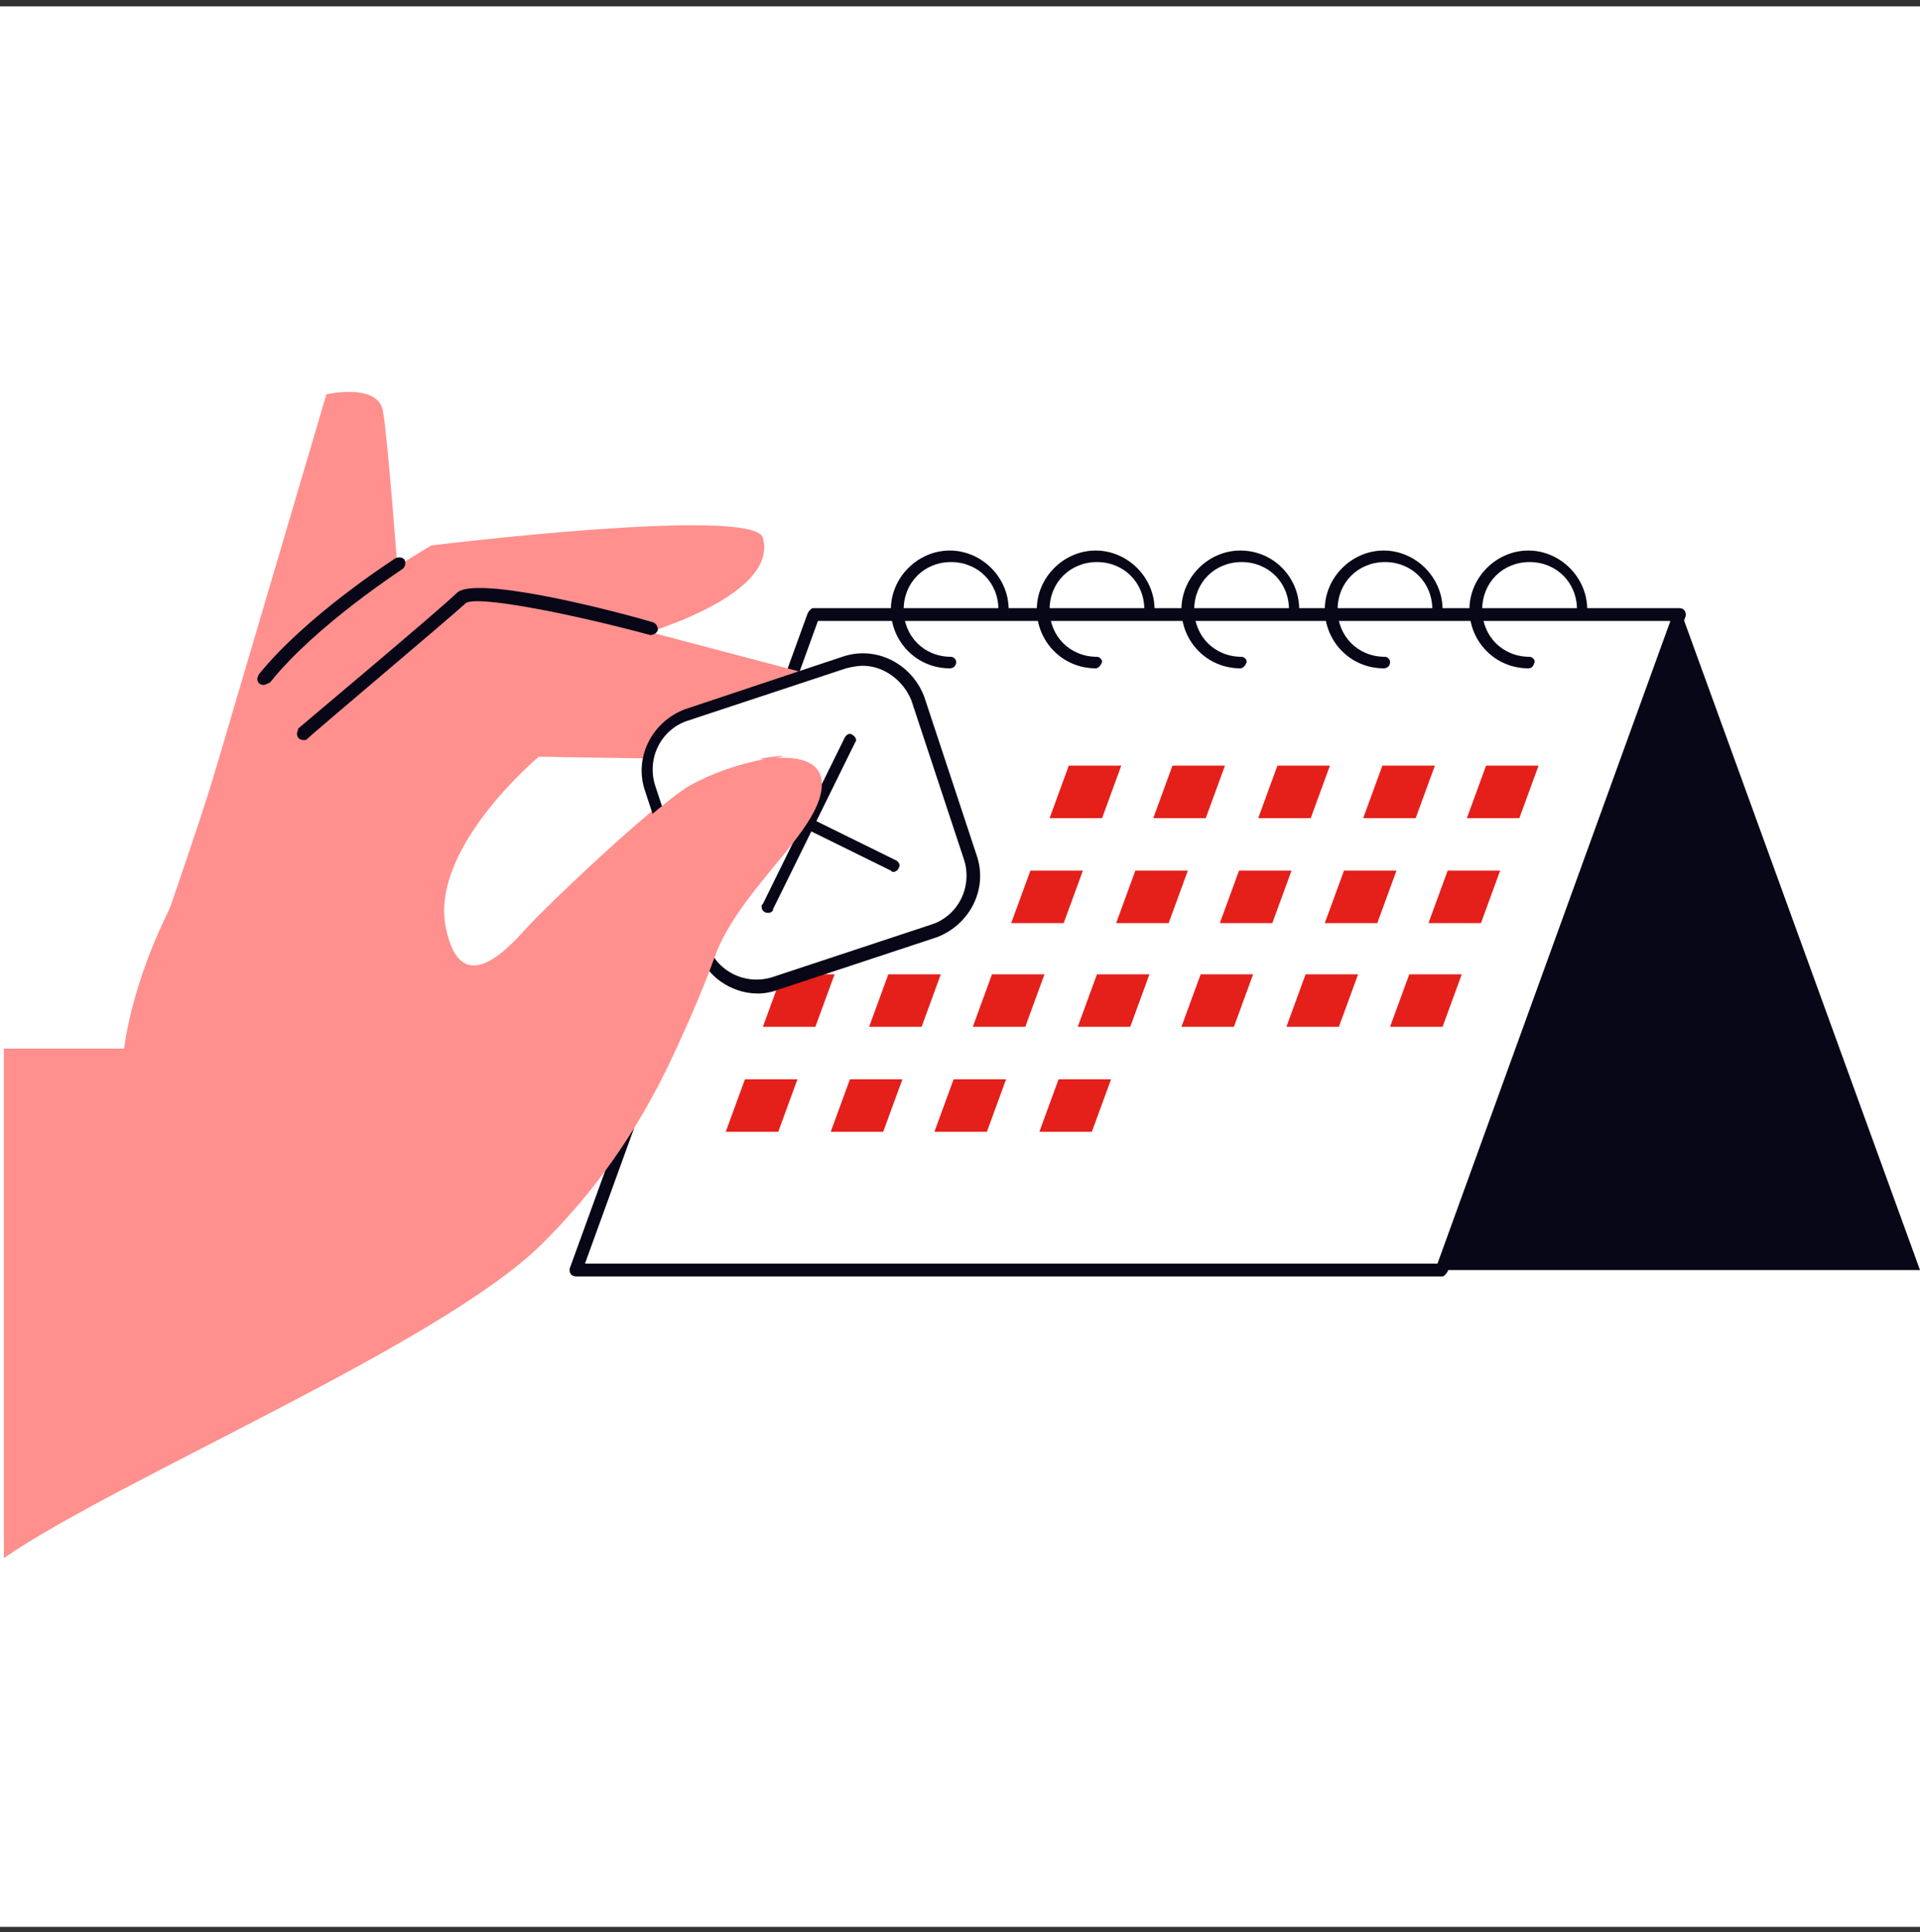
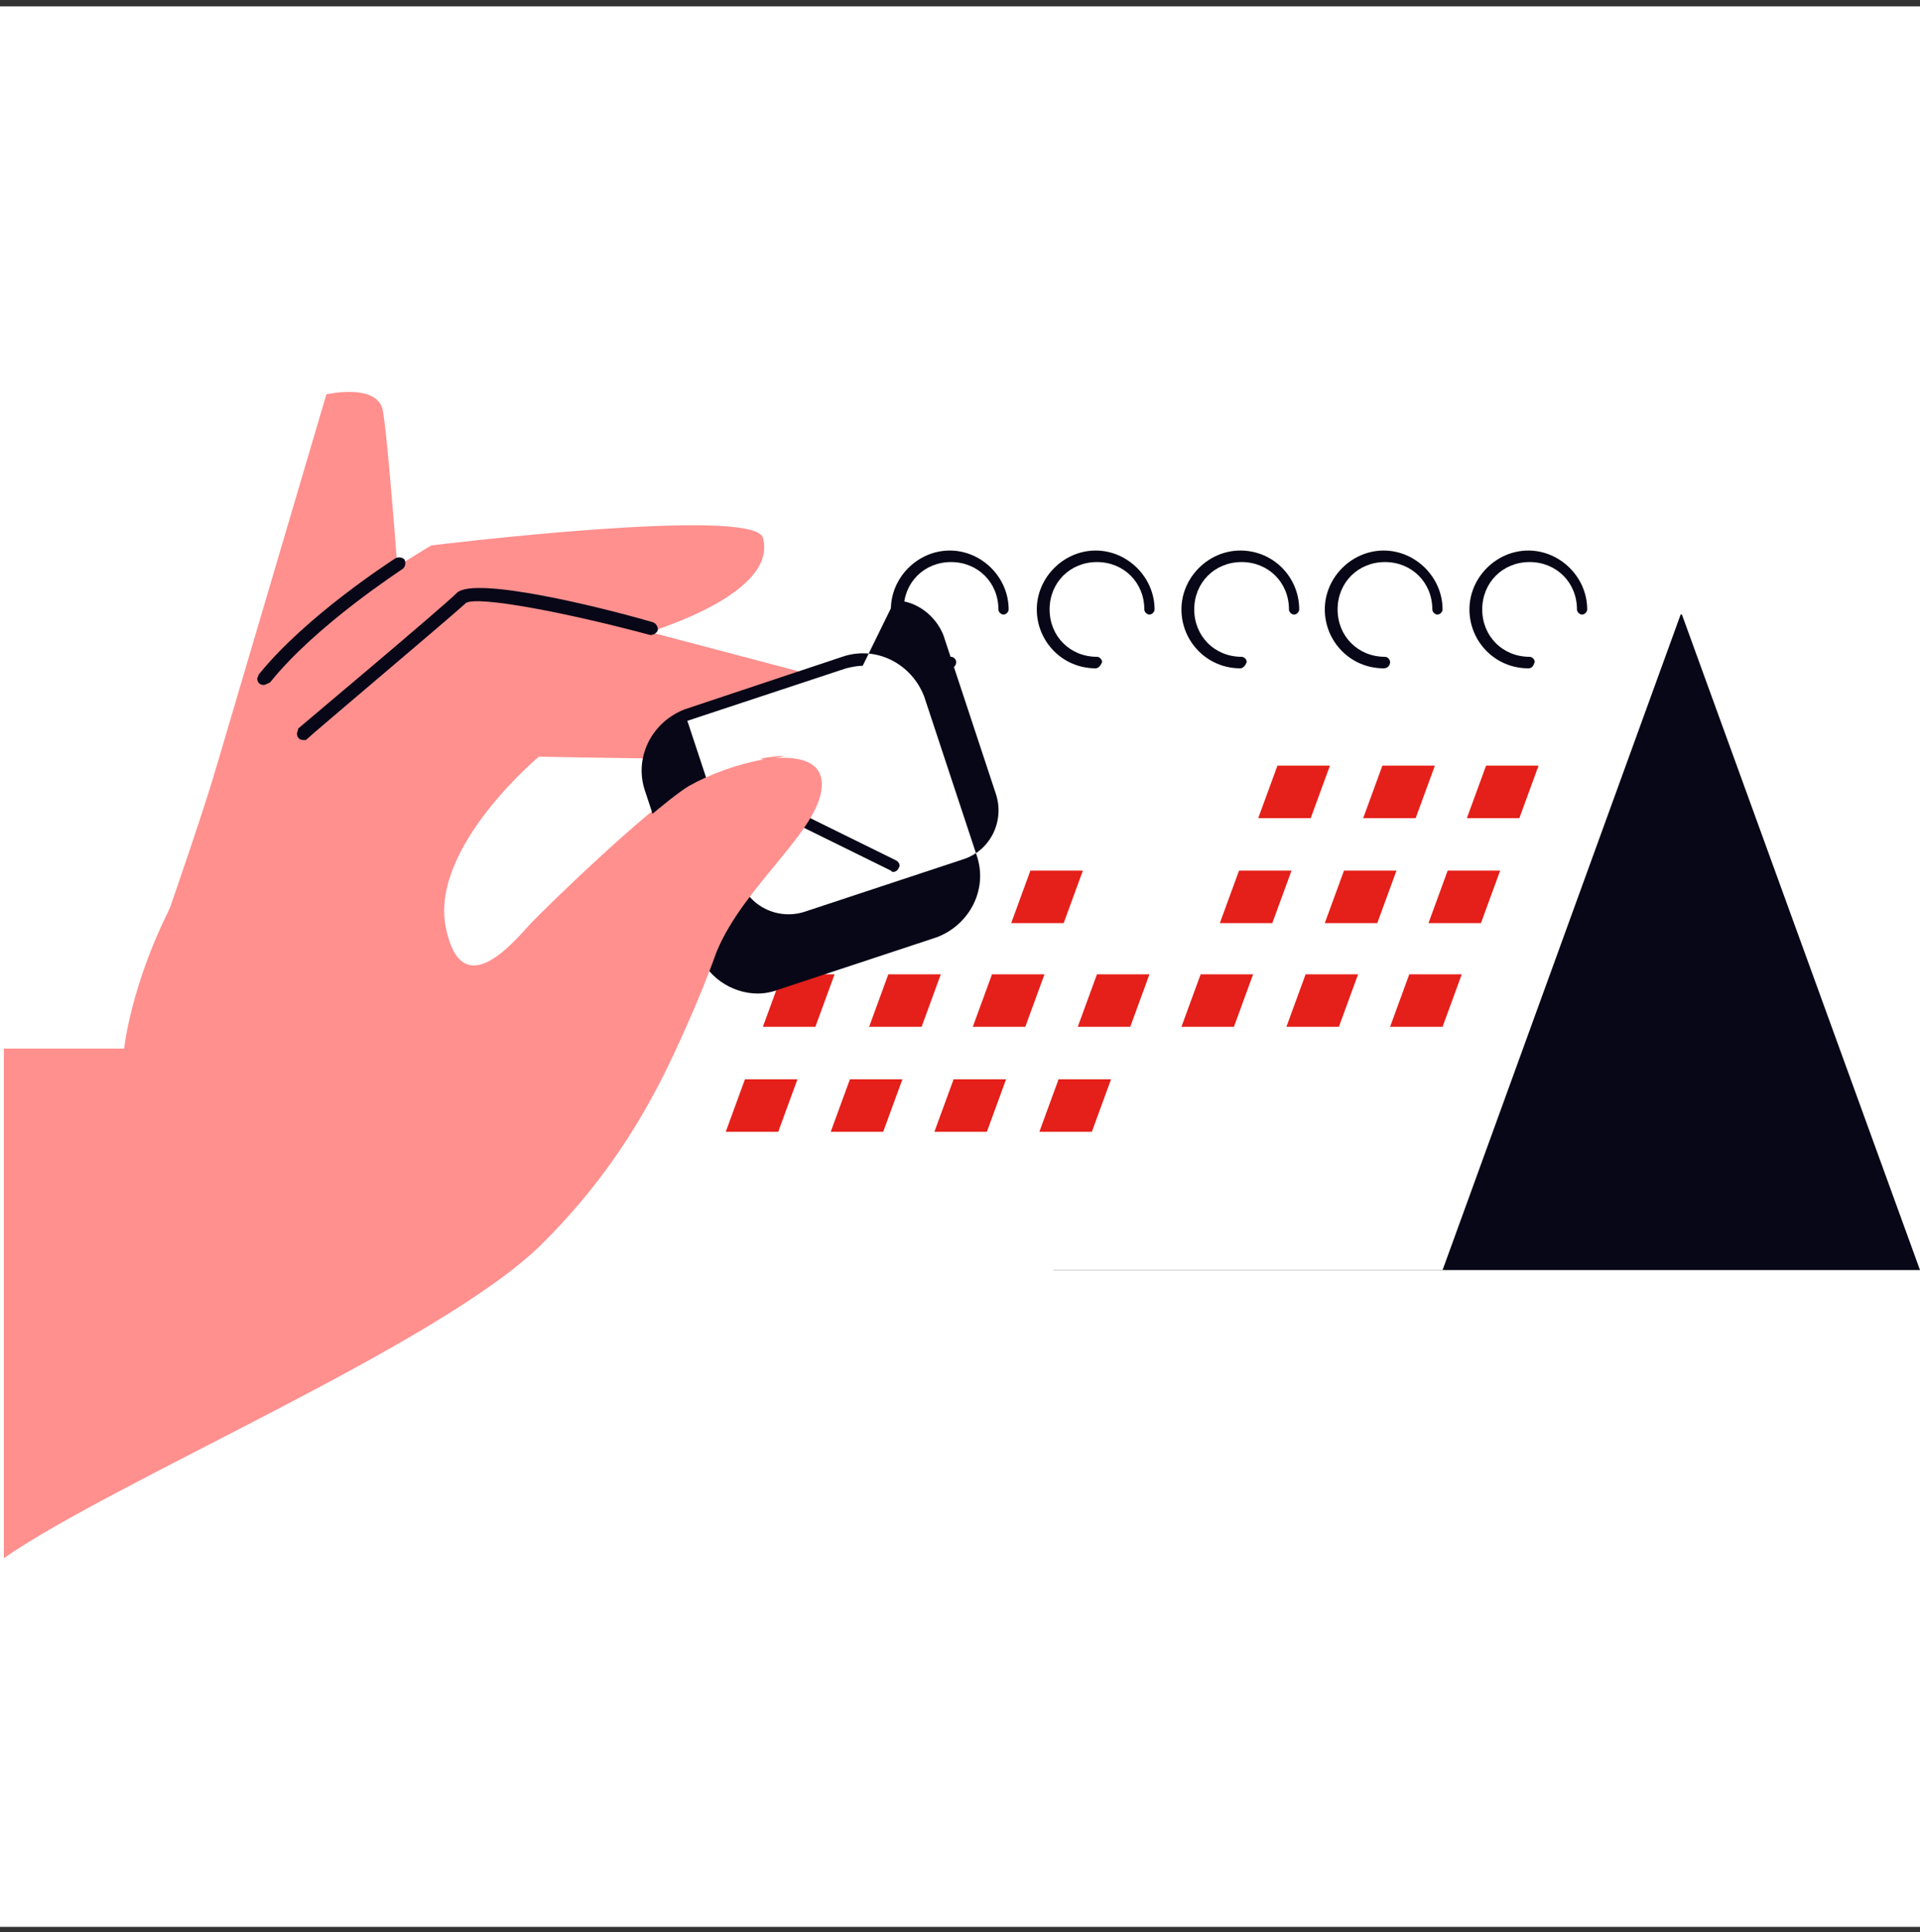
<svg xmlns="http://www.w3.org/2000/svg" version="1.1" id="グループ_1904" x="0" y="0" viewBox="0 0 150 150.9" xml:space="preserve">
  <rect x="0" y="0" width="150" height="150.9" fill="#333333" stroke="none" />
  <style>.st0{fill:#fff}.st1{fill:#080717}.st2{fill:#e51f1a}.st3{fill:#6cf}.st4{fill:#ff908e}</style>
  <path class="st0" d="M0 .5h150v150H0z" />
  <path id="パス_1168" class="st1" d="M63.7 48l18.6 51.2H150L131.4 48H63.7z" />
  <path id="パス_1169" class="st0" d="M112.7 99.2H45L63.6 48h67.7l-18.6 51.2z" />
  <g id="グループ_1902">
-     <path id="パス_1170" class="st1" d="M112.7 99.7H45c-.3 0-.5-.2-.5-.5v-.1l18.6-51.2c.1-.2.3-.4.4-.4h67.7c.3 0 .5.2.5.5v.1l-18.6 51.2c-.1.2-.3.4-.4.4m-67-1h66.6l18.2-50.2H63.9L45.7 98.7z" />
-     <path id="パス_1171" class="st2" d="M86.1 63.9H82l1.5-4.1h4.1l-1.5 4.1z" />
-     <path id="パス_1172" class="st2" d="M94.2 63.9h-4.1l1.5-4.1h4.1l-1.5 4.1z" />
    <path id="パス_1173" class="st2" d="M102.4 63.9h-4.1l1.5-4.1h4.1l-1.5 4.1z" />
    <path id="パス_1174" class="st2" d="M110.6 63.9h-4.1l1.5-4.1h4.1l-1.5 4.1z" />
    <path id="パス_1175" class="st3" d="M66.7 72.1h-4.1l1.5-4.1h4.1l-1.5 4.1z" />
    <path id="パス_1176" class="st3" d="M74.9 72.1h-4.1l1.5-4.1h4.1l-1.5 4.1z" />
    <path id="パス_1177" class="st2" d="M83.1 72.1H79l1.5-4.1h4.1l-1.5 4.1z" />
-     <path id="パス_1178" class="st2" d="M91.3 72.1h-4.1l1.5-4.1h4.1l-1.5 4.1z" />
    <path id="パス_1179" class="st2" d="M99.4 72.1h-4.1l1.5-4.1h4.1l-1.5 4.1z" />
    <path id="パス_1180" class="st2" d="M107.6 72.1h-4.1L105 68h4.1l-1.5 4.1z" />
    <path id="パス_1181" class="st2" d="M63.7 80.2h-4.1l1.5-4.1h4.1l-1.5 4.1z" />
    <path id="パス_1182" class="st2" d="M72 80.2h-4.1l1.5-4.1h4.1L72 80.2z" />
    <path id="パス_1183" class="st2" d="M80.1 80.2H76l1.5-4.1h4.1l-1.5 4.1z" />
    <path id="パス_1184" class="st2" d="M88.3 80.2h-4.1l1.5-4.1h4.1l-1.5 4.1z" />
    <path id="パス_1185" class="st2" d="M85.3 88.4h-4.1l1.5-4.1h4.1l-1.5 4.1z" />
    <path id="パス_1186" class="st2" d="M96.4 80.2h-4.1l1.5-4.1h4.1l-1.5 4.1z" />
    <path id="パス_1187" class="st2" d="M104.6 80.2h-4.1l1.5-4.1h4.1l-1.5 4.1z" />
    <path id="パス_1188" class="st2" d="M118.7 63.9h-4.1l1.5-4.1h4.1l-1.5 4.1z" />
    <path id="パス_1189" class="st2" d="M115.7 72.1h-4.1l1.5-4.1h4.1l-1.5 4.1z" />
    <path id="パス_1190" class="st2" d="M112.7 80.2h-4.1l1.5-4.1h4.1l-1.5 4.1z" />
    <path id="パス_1191" class="st2" d="M60.8 88.4h-4.1l1.5-4.1h4.1l-1.5 4.1z" />
    <path id="パス_1192" class="st2" d="M69 88.4h-4.1l1.5-4.1h4.1L69 88.4z" />
    <path id="パス_1193" class="st2" d="M77.1 88.4H73l1.5-4.1h4.1l-1.5 4.1z" />
    <path id="パス_1194" class="st1" d="M74.2 52.2c-2.6 0-4.6-2.1-4.6-4.6s2.1-4.6 4.6-4.6 4.6 2.1 4.6 4.6c0 .2-.2.4-.4.4s-.4-.2-.4-.4c0-2.1-1.6-3.7-3.7-3.7s-3.7 1.6-3.7 3.7 1.6 3.7 3.7 3.7c.2 0 .4.2.4.4 0 .3-.2.5-.5.5" />
    <path id="パス_1195" class="st1" d="M85.6 52.2c-2.6 0-4.6-2.1-4.6-4.6s2.1-4.6 4.6-4.6 4.6 2.1 4.6 4.6c0 .2-.2.4-.4.4s-.4-.2-.4-.4c0-2.1-1.6-3.7-3.7-3.7S82 45.5 82 47.6s1.6 3.7 3.7 3.7c.2 0 .4.2.4.4-.1.3-.3.5-.5.5" />
    <path id="パス_1196" class="st1" d="M96.9 52.2c-2.6 0-4.6-2.1-4.6-4.6s2.1-4.6 4.6-4.6c2.6 0 4.6 2.1 4.6 4.6 0 .2-.2.4-.4.4s-.4-.2-.4-.4c0-2.1-1.6-3.7-3.7-3.7s-3.7 1.6-3.7 3.7 1.6 3.7 3.7 3.7c.2 0 .4.2.4.4-.1.3-.3.5-.5.5" />
    <path id="パス_1197" class="st1" d="M108.1 52.2c-2.6 0-4.6-2.1-4.6-4.6s2.1-4.6 4.6-4.6 4.6 2.1 4.6 4.6c0 .2-.2.4-.4.4s-.4-.2-.4-.4c0-2.1-1.6-3.7-3.7-3.7s-3.7 1.6-3.7 3.7 1.6 3.7 3.7 3.7c.2 0 .4.2.4.4 0 .3-.2.5-.5.5" />
    <path id="パス_1198" class="st1" d="M119.4 52.2c-2.6 0-4.6-2.1-4.6-4.6s2.1-4.6 4.6-4.6 4.6 2.1 4.6 4.6c0 .2-.2.4-.4.4s-.4-.2-.4-.4c0-2.1-1.6-3.7-3.7-3.7s-3.7 1.6-3.7 3.7 1.6 3.7 3.7 3.7c.2 0 .4.2.4.4-.1.3-.2.5-.5.5" />
    <path id="パス_1199" class="st4" d="M16.7 60.6l8.8-29.8s3.9-.9 4.4 1.2c.4 2.1 1.3 14.3 1.3 14.3s-14 16.5-14.5 14.3" />
    <path id="パス_1200" class="st4" d="M59.6 42c-.7-2.5-25.9.6-25.9.6s-8.2 4.8-10.8 7.9c-2.6 3.1-5 6.1-6.2 10.1s-4.6 13.7-4.6 13.7l27.6-19.7 9.7-4.8c.2-.1 11.5-3.1 10.2-7.8" />
    <path id="パス_1201" class="st1" d="M20.6 53.5c-.3 0-.5-.2-.5-.5 0-.1.1-.2.1-.3 3.7-4.6 10.4-8.9 10.7-9.1.2-.1.5-.1.7.1.1.2.1.5-.1.7-.1.1-6.8 4.4-10.4 8.9-.2.1-.4.2-.5.2" />
    <path id="パス_1202" class="st4" d="M63.4 52.7L41.8 47c-3.2-.9-6.7-.1-9.2 2.1-4.3 3.7-8.4 7.7-12.3 11.9-2.1 2.3-4.1 4.8-5.7 7.5-4.3 7.3-4.9 13.4-4.9 13.4H.3v39.8c8.8-6.1 34.1-16.7 42-24.5 8.8-8.7 11.4-17.6 13.7-22.9 2.2-5.3 8.4-9.7 8.2-13.2-.1-1.6-1.7-2-3.6-1.9 4.5-.9 2.8-6.5 2.8-6.5m-9.7 8.6c-2.9 1.7-11 9.5-12.3 10.9-1.3 1.4-5.4 6.4-6.6.1-1.1-6.2 7.3-13.2 7.3-13.2s14.5.3 17.6.1c-2.1.4-4.1 1.1-6 2.1" />
    <path id="パス_1203" class="st1" d="M23.7 57.8c-.3 0-.5-.2-.5-.5 0-.1.1-.3.1-.4.1-.1 11.2-9.4 12.4-10.6 1.4-1.3 11.2 1.1 15.3 2.3.3.1.4.4.4.6-.1.3-.4.4-.6.4-6.3-1.7-13.5-3.1-14.4-2.5-1.3 1.2-12 10.2-12.5 10.7h-.2" />
    <path id="パス_1204" class="st0" d="M73 72.7l-12.4 4.1c-2.4.8-4.9-.5-5.7-2.9l-4.1-12.4c-.8-2.4.5-4.9 2.9-5.7L66 51.7c2.4-.8 4.9.5 5.7 2.9L75.8 67c.8 2.3-.5 4.9-2.8 5.7" />
-     <path id="パス_1205" class="st1" d="M59.2 77.6c-2.1 0-4.1-1.4-4.7-3.4l-4.1-12.4c-.9-2.6.5-5.4 3.1-6.4l12.3-4.1c2.6-.9 5.4.5 6.4 3.1l4.1 12.4c.9 2.6-.5 5.4-3.1 6.4l-12.4 4.1c-.5.2-1.1.3-1.6.3M67.4 52c-.4 0-.9.1-1.3.2l-12.4 4.1c-2.1.7-3.2 3-2.5 5.1l4.1 12.4c.7 2.1 3 3.2 5.1 2.5l12.4-4.1c2.1-.7 3.2-3 2.5-5.1l-4.1-12.4c-.6-1.5-2.1-2.7-3.8-2.7M73 72.7z" />
+     <path id="パス_1205" class="st1" d="M59.2 77.6c-2.1 0-4.1-1.4-4.7-3.4l-4.1-12.4c-.9-2.6.5-5.4 3.1-6.4l12.3-4.1c2.6-.9 5.4.5 6.4 3.1l4.1 12.4c.9 2.6-.5 5.4-3.1 6.4l-12.4 4.1c-.5.2-1.1.3-1.6.3M67.4 52c-.4 0-.9.1-1.3.2l-12.4 4.1l4.1 12.4c.7 2.1 3 3.2 5.1 2.5l12.4-4.1c2.1-.7 3.2-3 2.5-5.1l-4.1-12.4c-.6-1.5-2.1-2.7-3.8-2.7M73 72.7z" />
    <path id="パス_1206" class="st0" d="M56.8 61.1l13 6.4-13-6.4z" />
    <path id="パス_1207" class="st1" d="M69.8 68.1c-.1 0-.1 0-.2-.1l-13-6.4c-.3-.1-.4-.4-.3-.6s.4-.4.6-.3c0 0 .1 0 .1.1l13 6.4c.2.1.4.4.2.6 0 .1-.2.3-.4.3" />
    <path id="パス_1208" class="st0" d="M66.5 57.8l-6.4 13 6.4-13z" />
-     <path id="パス_1209" class="st1" d="M60 71.3c-.3 0-.5-.2-.5-.5 0-.1 0-.1.1-.2l6.4-13c.1-.2.4-.4.6-.2.2.1.4.4.2.6l-6.4 13c0 .2-.2.3-.4.3" />
    <path id="パス_1210" class="st4" d="M59.7 59.3c-2.1.4-4.1 1.1-5.9 2.1-1.6 1-4.9 3.9-7.8 6.6-.9 4.6.1 9.4 2.5 13.4.8 1.3 1.7 2.5 2.8 3.6 1.8-3.5 3.4-7.1 4.7-10.7 2.2-5.3 8.4-9.7 8.2-13.2-.1-1.6-1.7-2-3.6-1.9 2.1-.4-2.3.1-.9.1" />
  </g>
</svg>